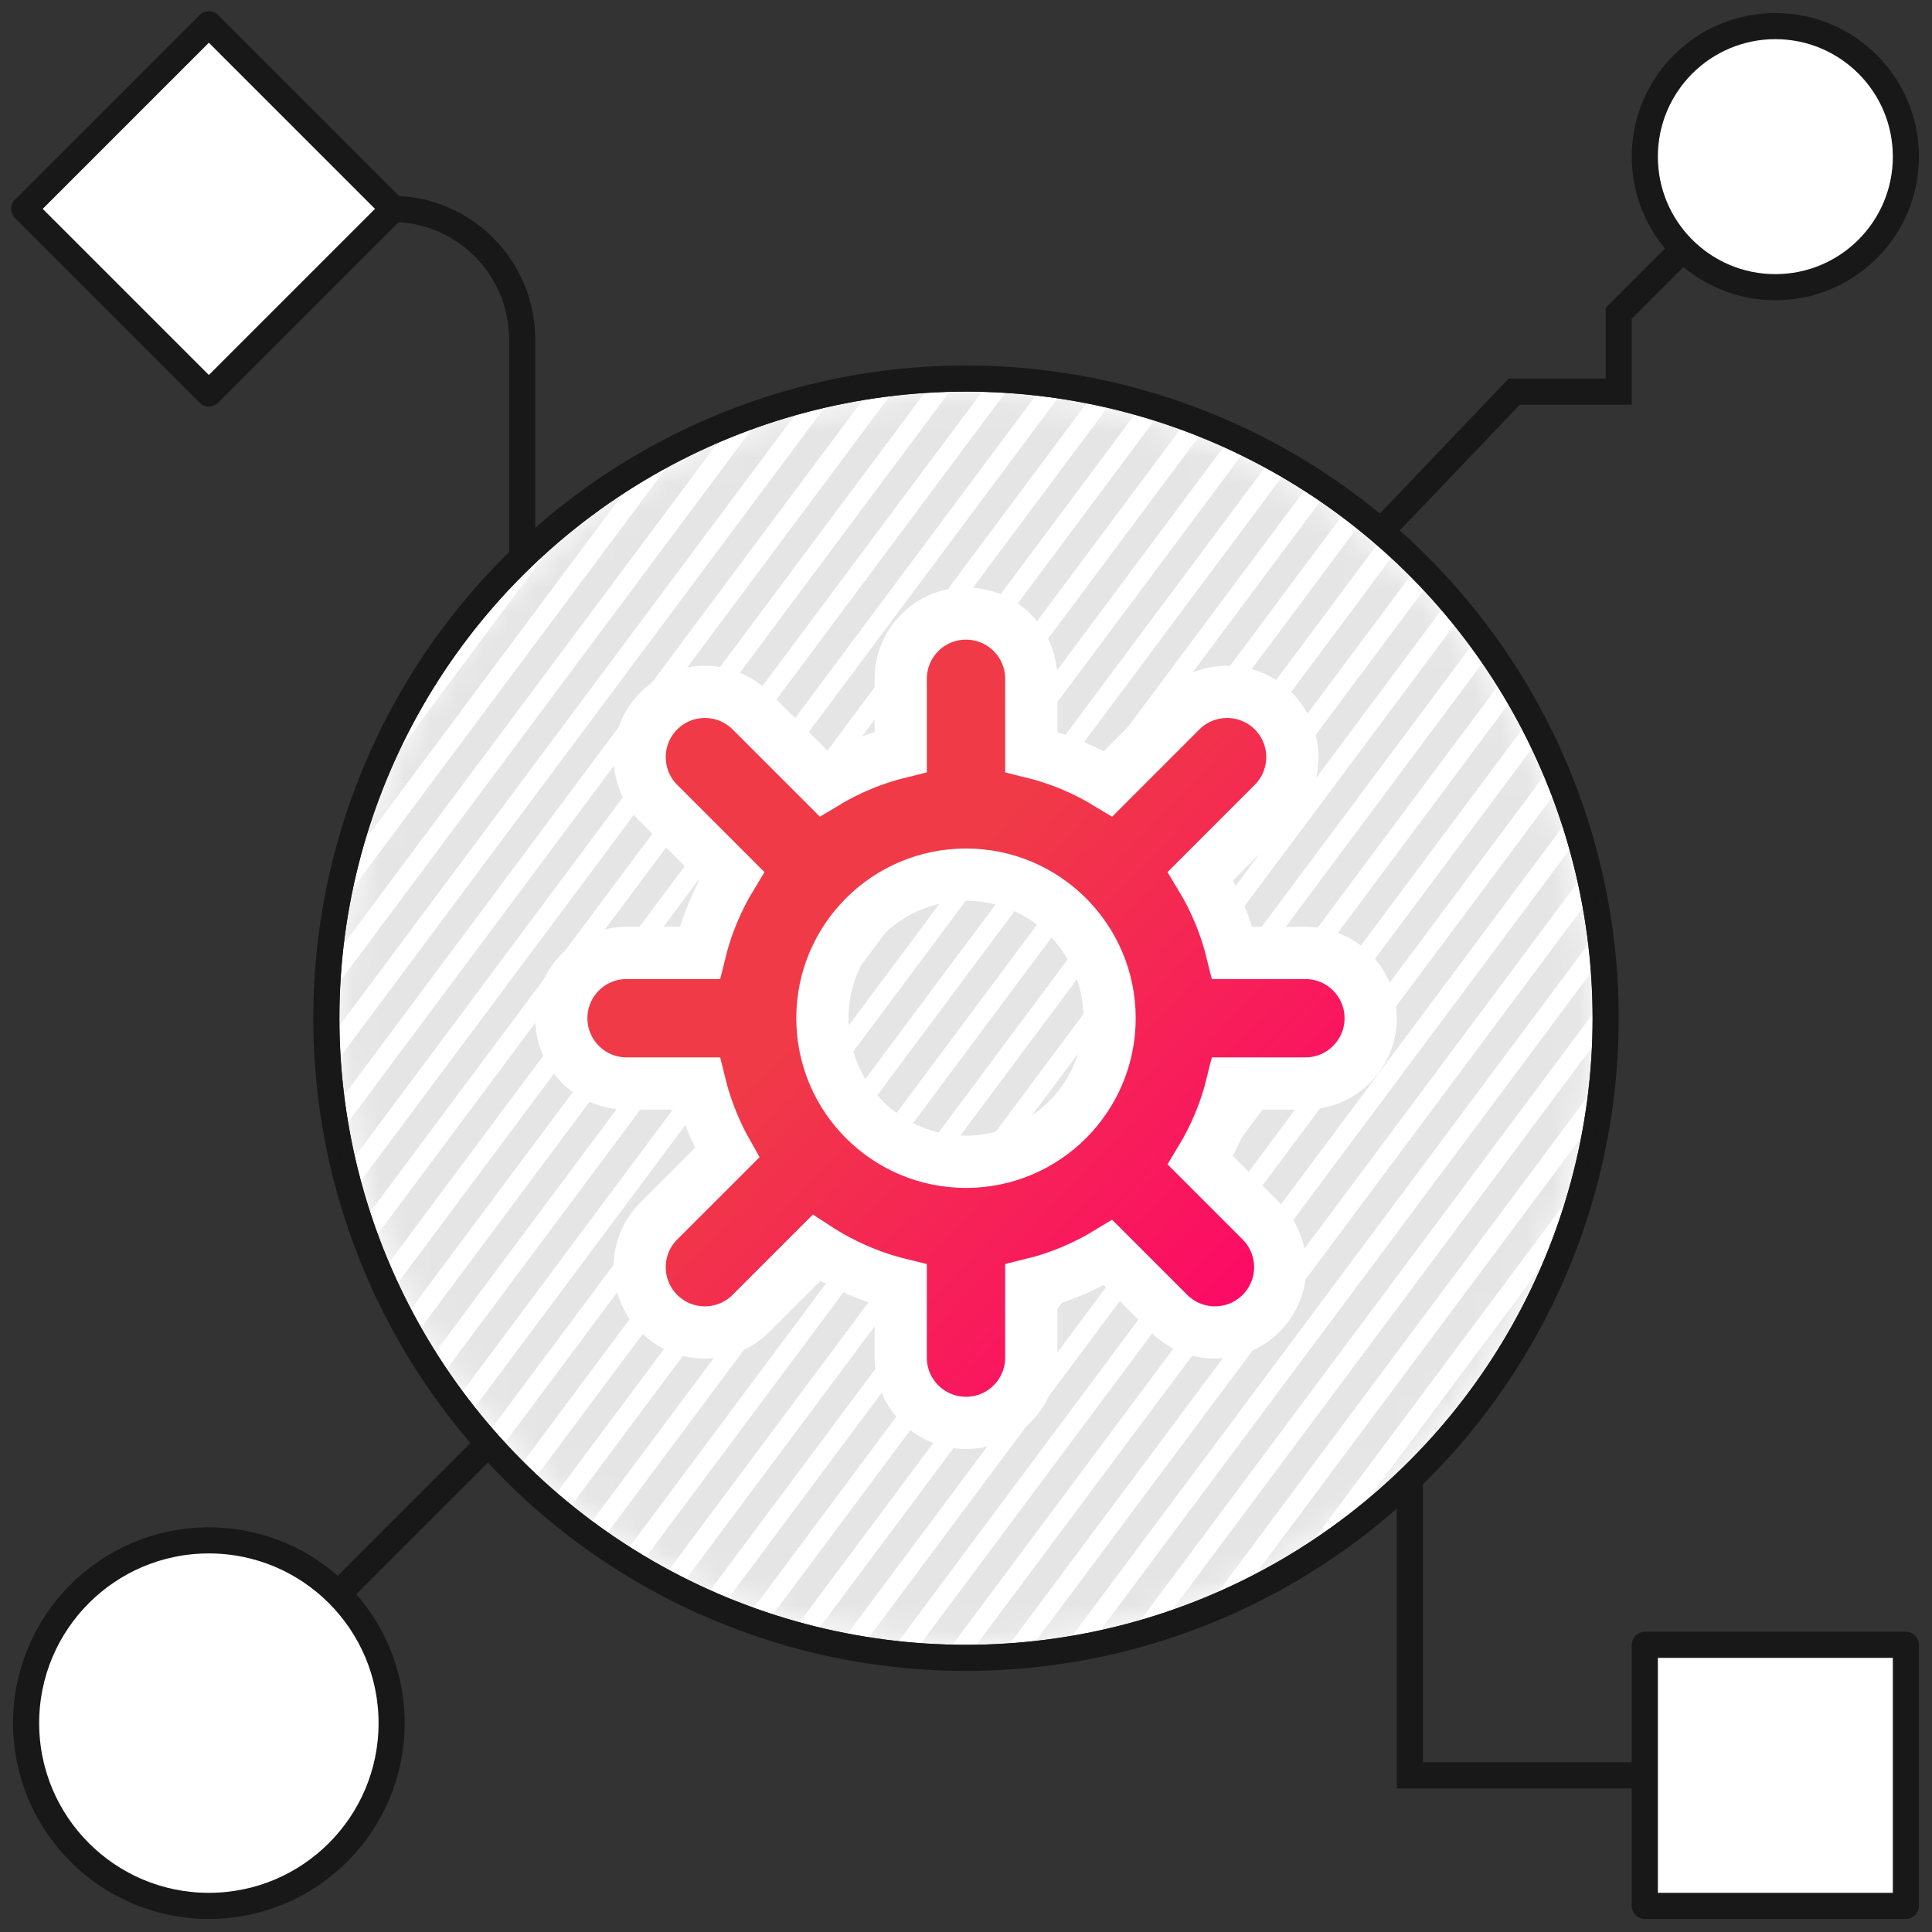
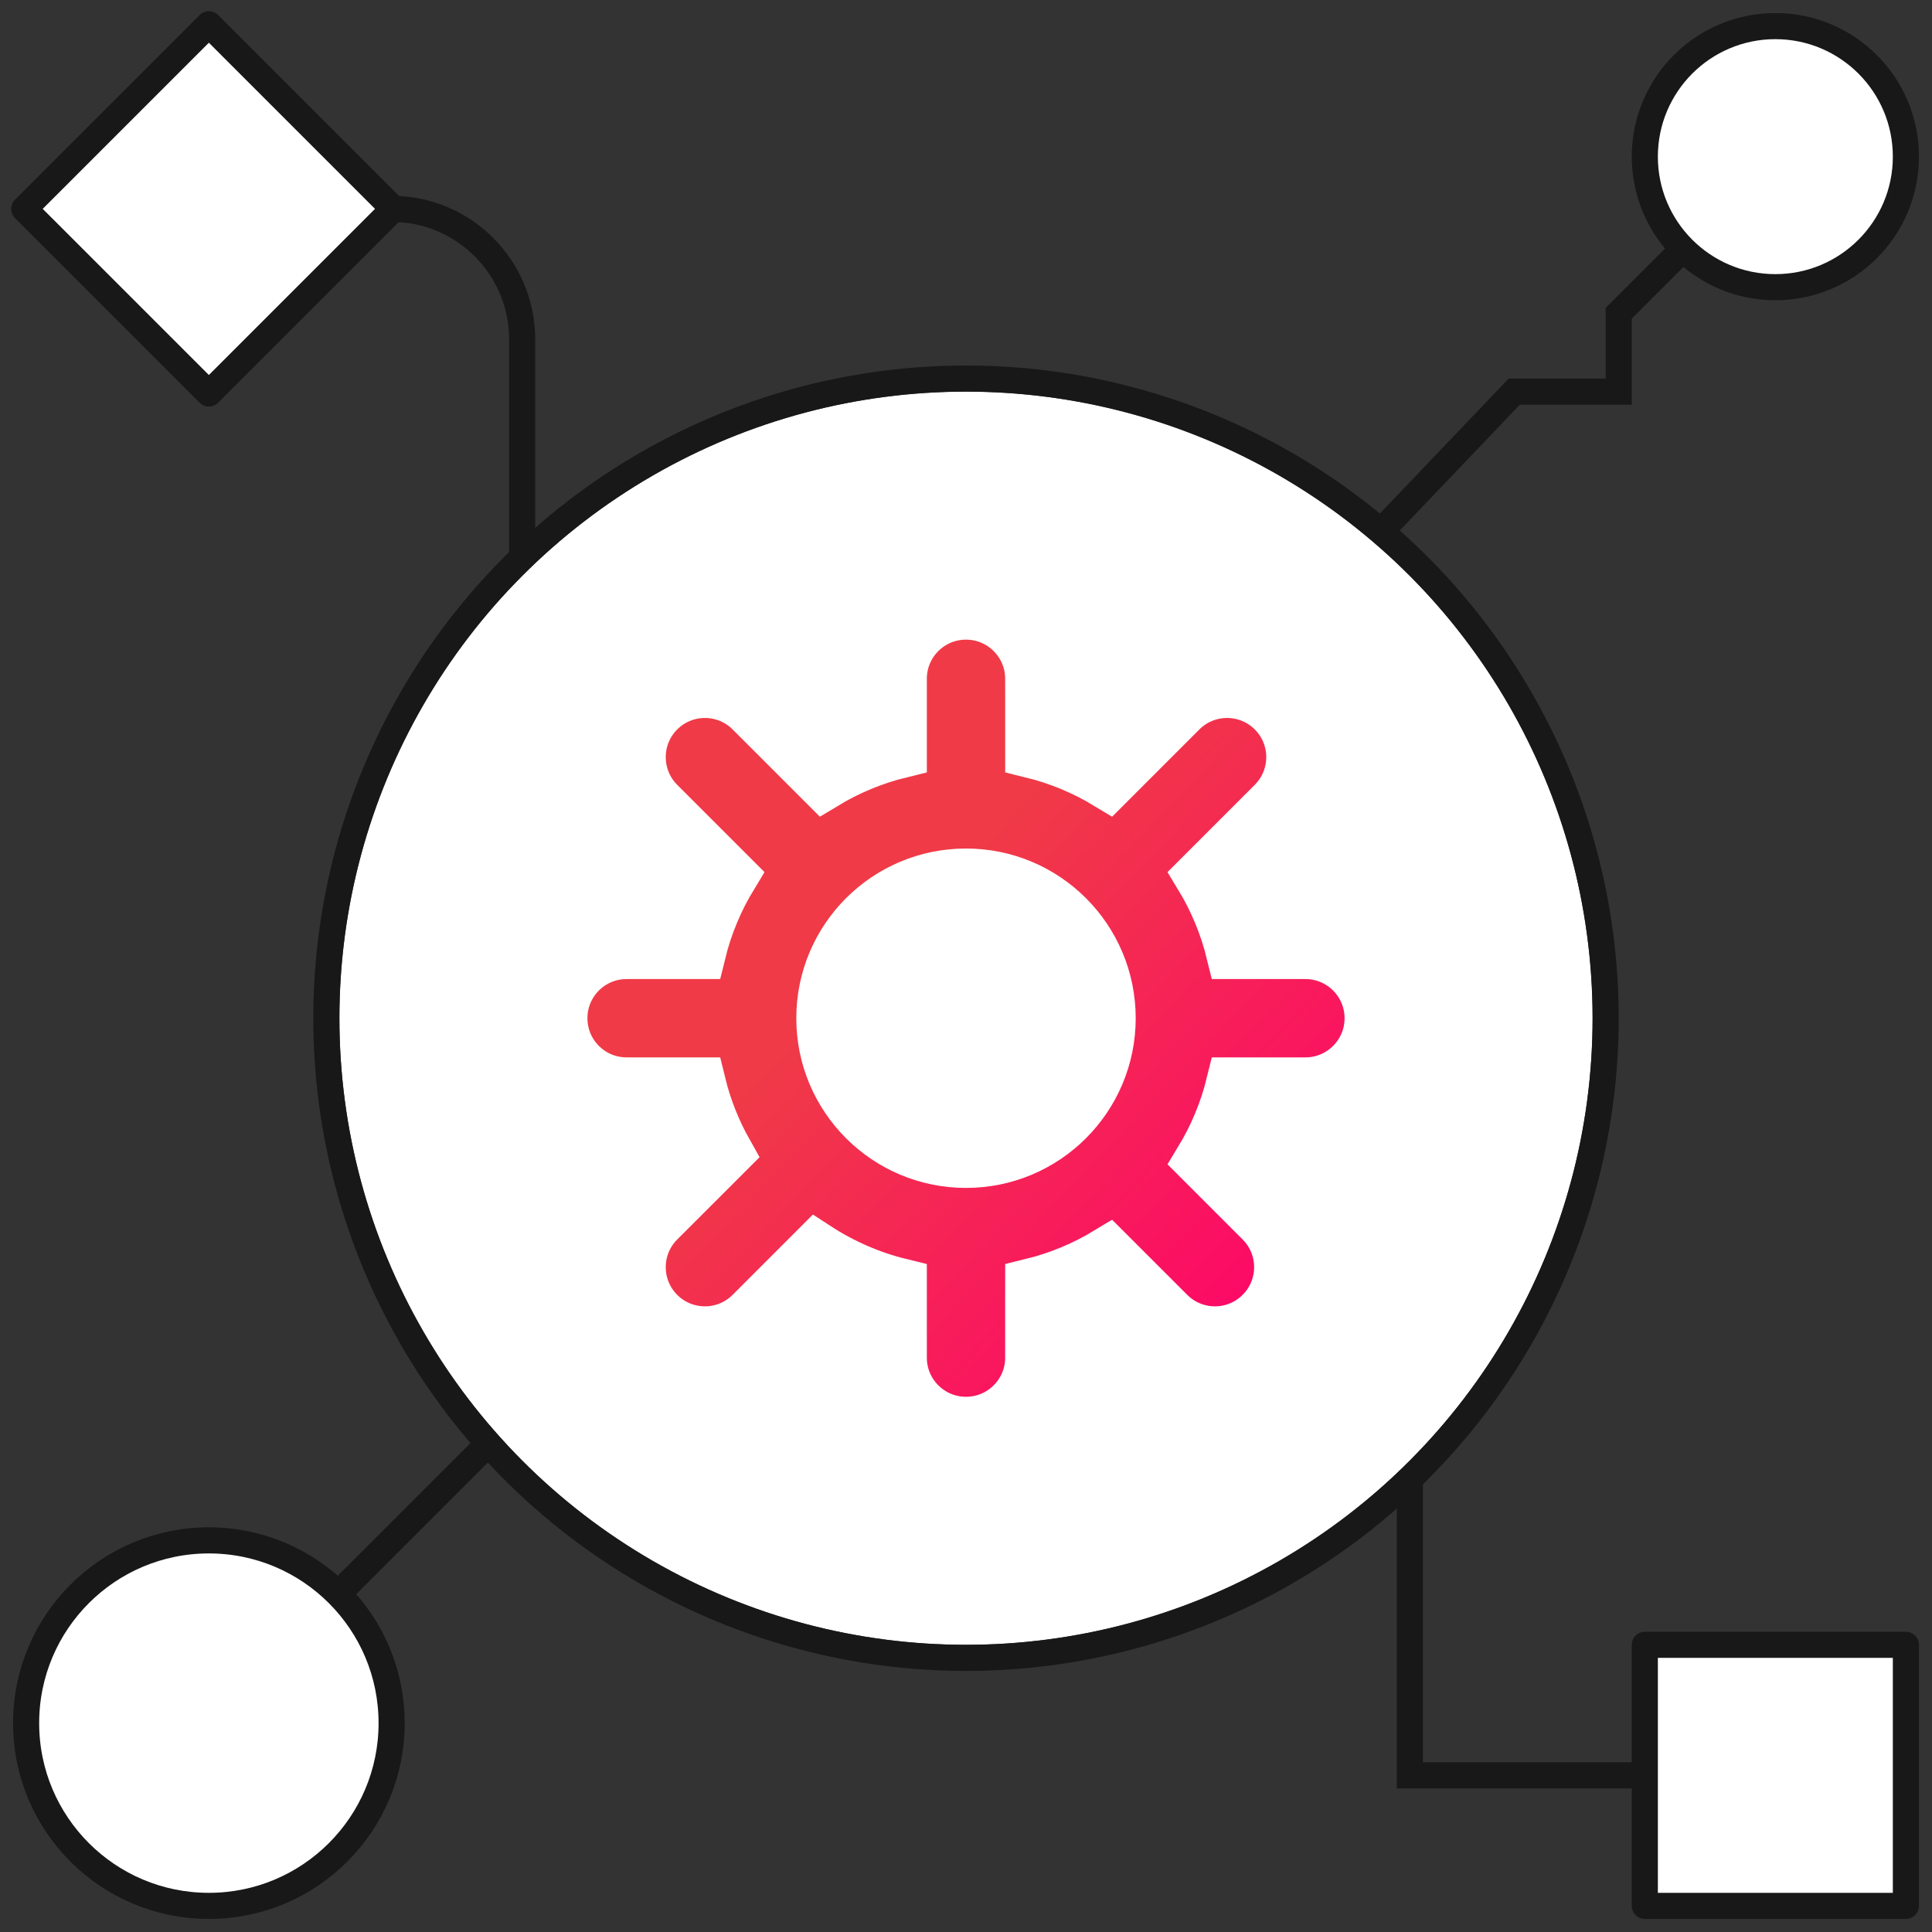
<svg xmlns="http://www.w3.org/2000/svg" xmlns:xlink="http://www.w3.org/1999/xlink" width="74px" height="74px" viewBox="0 0 74 74" version="1.1">
  <rect x="0" y="0" width="74" height="74" fill="#333333" stroke="none" />
  <title>Apps de control</title>
  <desc>Created with Sketch.</desc>
  <defs>
    <circle id="path-1" cx="24" cy="24" r="24" />
    <linearGradient x1="36.232%" y1="44.488%" x2="91.498%" y2="97.342%" id="linearGradient-3">
      <stop stop-color="#F03A47" offset="0%" />
      <stop stop-color="#FF006D" offset="100%" />
    </linearGradient>
  </defs>
  <g id="Apps-de-control" stroke="none" stroke-width="1" fill="none" fill-rule="evenodd">
    <g id="Corners" stroke="#181818">
      <path d="M6,8 L15,8 C17.761,8 20,10.239 20,13 L20,37 L20,37 L37,37 L58,15 L62,15 L62,12 L68,6" id="Path-5" />
      <polyline id="Path-5" transform="translate(37, 52.5) scale(-1, -1) translate(-37, -52.5) " points="6 37 20 37 20 68 37 68 68 37" />
      <circle id="Oval" fill="#FFFFFF" stroke-linecap="round" stroke-linejoin="round" cx="8" cy="66" r="7" />
      <circle id="Oval" fill="#FFFFFF" stroke-linecap="round" stroke-linejoin="round" cx="68" cy="6" r="5" />
      <rect id="Rectangle" fill="#FFFFFF" stroke-linecap="round" stroke-linejoin="round" x="63" y="63" width="10" height="10" />
      <rect id="Rectangle" fill="#FFFFFF" stroke-linecap="round" stroke-linejoin="round" transform="translate(8, 8) rotate(45) translate(-8, -8) " x="3" y="3" width="10" height="10" />
    </g>
    <circle id="Oval" fill="#FFFFFF" cx="37" cy="39" r="24" />
    <g id="Base" transform="translate(13, 15)">
      <mask id="mask-2" fill="white">
        <use xlink:href="#path-1" />
      </mask>
      <circle stroke="#181818" cx="24" cy="24" r="24.5" />
-       <path d="M-45.333,122 L103.833,-78 M-43.167,122 L106,-78 M-41,122 L108.167,-78 M-38.833,122 L110.333,-78 M-34.5,122 L114.667,-78 M-32.333,122 L116.833,-78 M-47.5,122 L101.667,-78 M-30.167,122 L119,-78 M-28,122 L121.167,-78 M-25.833,122 L123.333,-78 M-23.667,122 L125.5,-78 M-21.5,122 L127.667,-78 M-19.333,122 L129.833,-78 M-17.167,122 L132,-78 M-15,122 L134.167,-78 M-12.833,122 L136.333,-78 M-10.667,122 L138.5,-78 M-8.5,122 L140.667,-78 M-6.333,122 L142.833,-78 M-4.167,122 L145,-78 M-36.667,122 L112.5,-78 M-2,122 L147.167,-78 M0.167,122 L149.333,-78 M2.333,122 L151.5,-78 M4.5,122 L153.667,-78 M6.667,122 L155.833,-78 M8.833,122 L158,-78 M11,122 L160.167,-78 M13.167,122 L162.333,-78 M15.333,122 L164.5,-78 M17.5,122 L166.667,-78 M-49.667,122 L99.5,-78 M-114.667,122 L34.5,-78 M-112.5,122 L36.667,-78 M-110.333,122 L38.833,-78 M-108.167,122 L41,-78 M-103.833,122 L45.333,-78 M-101.667,122 L47.5,-78 M-116.833,122 L32.333,-78 M-99.5,122 L49.667,-78 M-97.333,122 L51.833,-78 M-95.167,122 L54,-78 M-93,122 L56.167,-78 M-90.833,122 L58.333,-78 M-88.667,122 L60.5,-78 M-86.5,122 L62.667,-78 M-84.333,122 L64.833,-78 M-82.167,122 L67,-78 M-80,122 L69.167,-78 M-77.833,122 L71.333,-78 M-75.667,122 L73.5,-78 M-73.5,122 L75.667,-78 M-106,122 L43.167,-78 M-71.333,122 L77.833,-78 M-69.167,122 L80,-78 M-67,122 L82.167,-78 M-64.833,122 L84.333,-78 M-62.667,122 L86.5,-78 M-60.5,122 L88.667,-78 M-58.333,122 L90.833,-78 M-56.167,122 L93,-78 M-54,122 L95.167,-78 M-51.833,122 L97.333,-78 M-119,122 L30.167,-78" id="Path-93" stroke="#181818" opacity="0.33" mask="url(#mask-2)" />
    </g>
    <g id="Gear" transform="translate(22, 24)" fill="url(#linearGradient-3)" fill-rule="nonzero" stroke="#FFFFFF" stroke-width="2">
      <path d="M17.501,4.8 C18.542,5.054 19.533,5.467 20.444,6.02 L23.232,3.232 C24.209,2.256 25.791,2.256 26.768,3.232 C27.744,4.209 27.744,5.791 26.768,6.768 L23.98,9.556 C24.533,10.467 24.946,11.459 25.2,12.5 L28,12.5 C29.381,12.5 30.5,13.619 30.5,15 C30.5,16.381 29.381,17.5 28,17.5 L25.2,17.501 C24.946,18.542 24.533,19.533 23.98,20.444 L26.303,22.768 C27.28,23.744 27.28,25.327 26.303,26.303 C25.327,27.28 23.744,27.28 22.768,26.303 L20.444,23.98 C19.533,24.533 18.542,24.946 17.501,25.2 L17.5,28 C17.5,29.381 16.381,30.5 15,30.5 C13.619,30.5 12.5,29.381 12.5,28 L12.5,25.2 C11.348,24.919 10.258,24.444 9.27,23.8 L6.768,26.303 C5.791,27.28 4.209,27.28 3.232,26.303 C2.256,25.327 2.256,23.744 3.232,22.768 L5.849,20.152 C5.381,19.322 5.027,18.431 4.8,17.501 L2,17.5 C0.619,17.5 -0.5,16.381 -0.5,15 C-0.5,13.619 0.619,12.5 2,12.5 L4.8,12.5 C5.054,11.459 5.467,10.467 6.02,9.556 L3.232,6.768 C2.256,5.791 2.256,4.209 3.232,3.232 C4.209,2.256 5.791,2.256 6.768,3.232 L9.556,6.02 C10.467,5.467 11.459,5.054 12.5,4.8 L12.5,2 C12.5,0.619 13.619,-0.5 15,-0.5 C16.381,-0.5 17.5,0.619 17.5,2 L17.501,4.8 Z M15,9.5 C11.962,9.5 9.5,11.962 9.5,15 C9.5,18.038 11.962,20.5 15,20.5 C18.038,20.5 20.5,18.038 20.5,15 C20.5,11.962 18.038,9.5 15,9.5 Z" id="Oval" />
    </g>
  </g>
</svg>